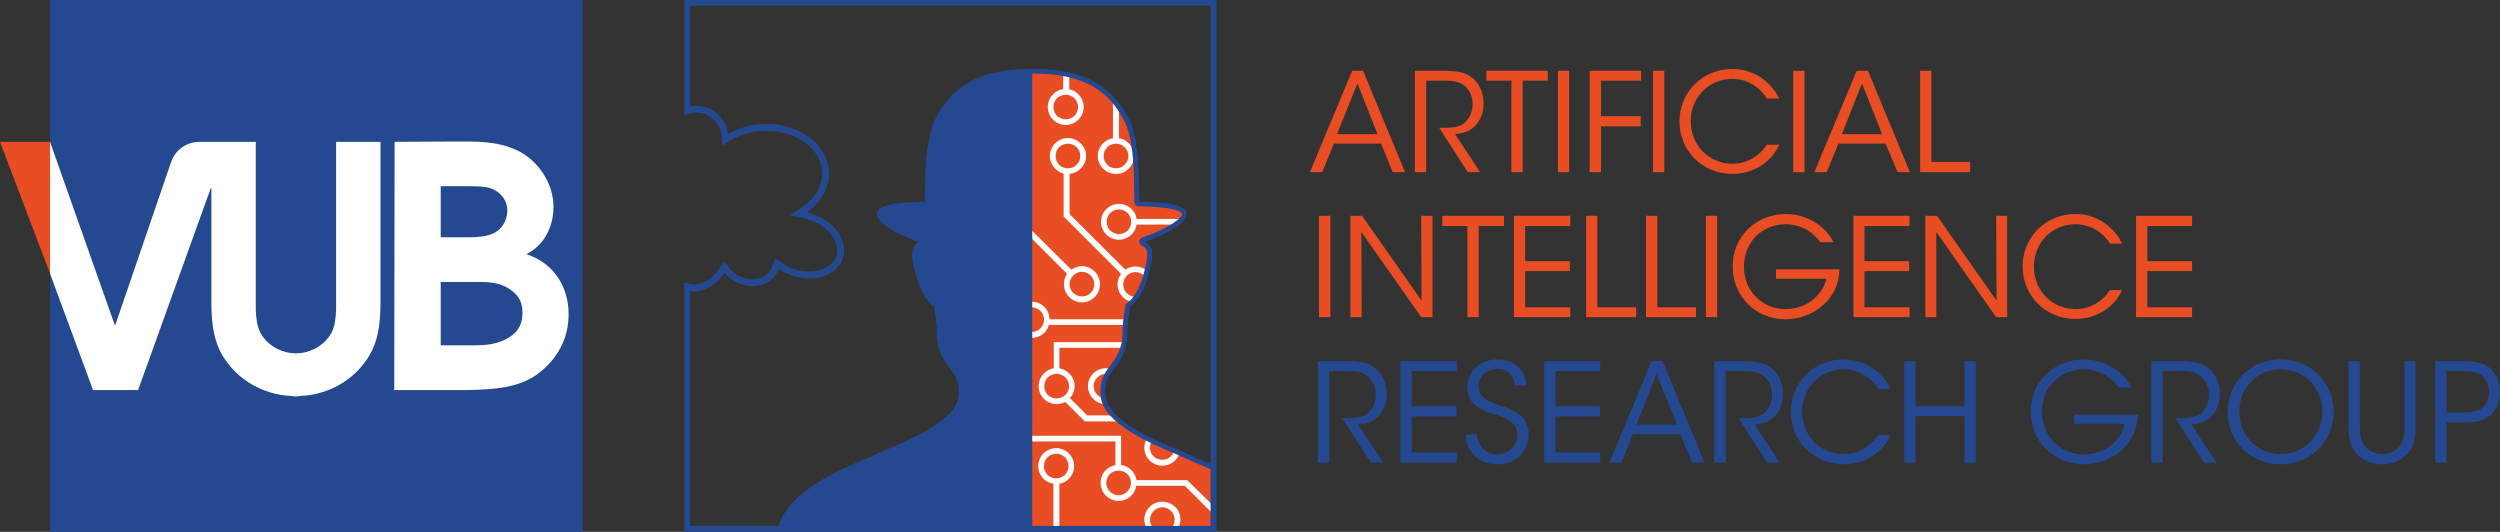
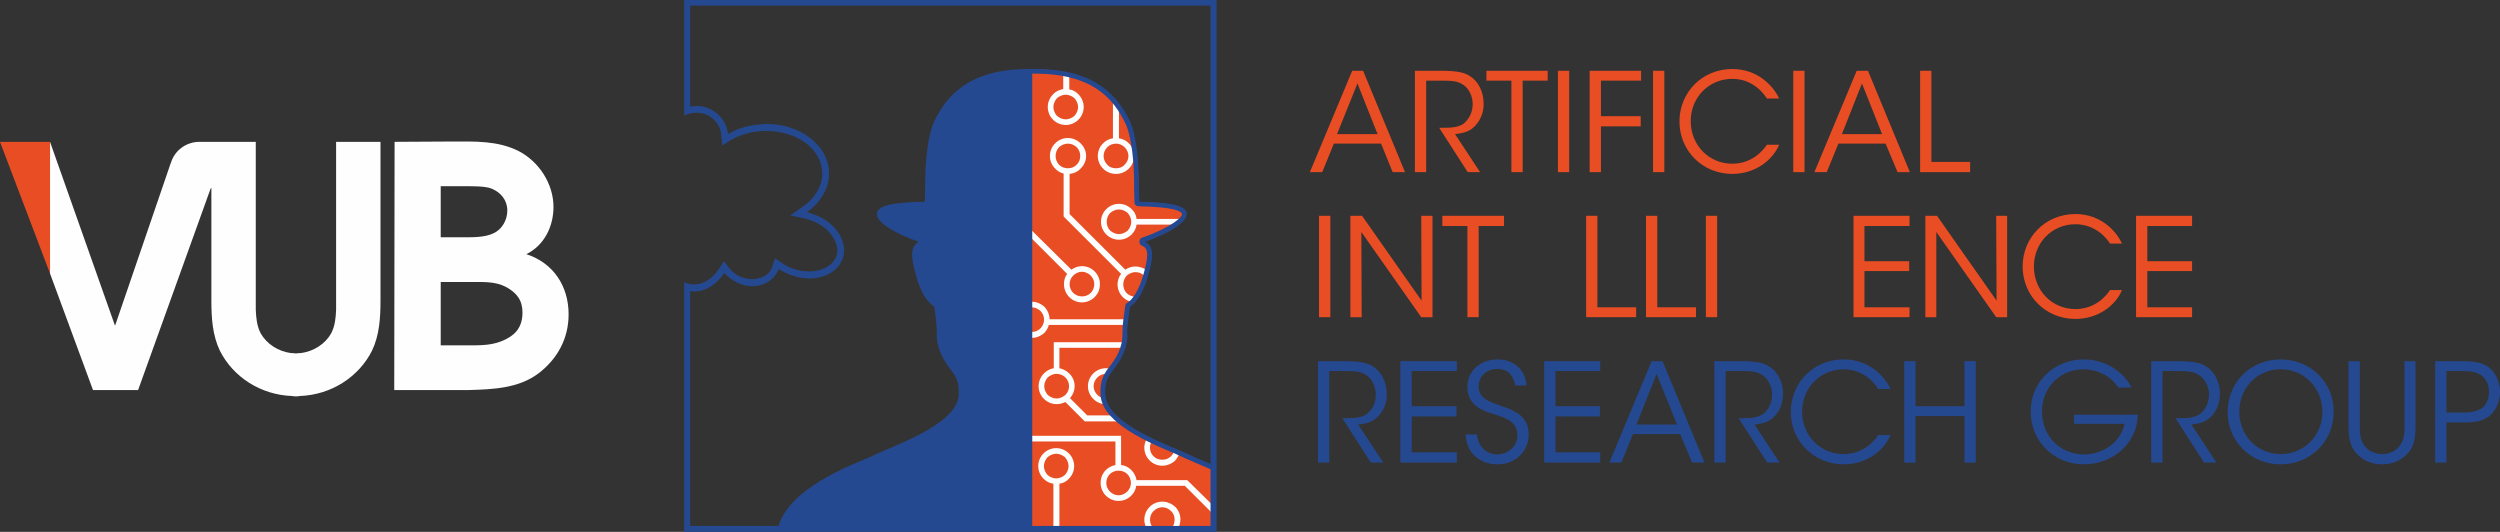
<svg xmlns="http://www.w3.org/2000/svg" id="Layer_1" viewBox="0 0 949.032 201.916">
  <rect x="0" y="0" width="949.032" height="201.916" fill="#333333" stroke="none" />
  <defs>
    <style>.cls-1{fill:#fefefe;}.cls-1,.cls-2,.cls-3{stroke-width:0px;}.cls-2{fill:#e94d23;}.cls-3{fill:#254991;}</style>
  </defs>
  <path class="cls-2" d="m451.372,172.784h0c-4.939-2.539-31.022-10.957-31.95-22.583-.267-3.608,0-6.28,2.799-9.755,2.817-3.474,5.616-7.885,5.491-14.165.125-4.409.802-8.284,1.07-10.022,2.532-1.469,5.349-6.147,6.953-11.893,1.462-5.88,2.674-11.09-1.605-12.561,10.697-3.741,16.973-8.285,16.046-11.09-.802-2.806-7.488-3.743-17.918-4.01-.143-3.741-.143-7.082-.143-8.417-.125-10.025-1.605-18.181-3.334-21.92-4.689-9.616-12.979-20.175-37.049-20.033h-.535v174.777h69.818v-24.052c-4.422-2.005-8.166-3.341-9.645-4.277Z" />
  <path class="cls-1" d="m410.187,64.012h0c2.817-2.667,2.817-6.941,0-9.612-1.337-1.353-3.084-2.012-4.814-2.012-1.747,0-3.477.659-4.814,2.012-2.674,2.671-2.674,6.945,0,9.612.927.935,1.997,1.604,3.209,1.871v16.302l21.805,21.781c-2.015,2.673-1.747,6.414.66,8.82.945.935,2.015,1.469,3.084,1.736l1.729-1.87c-1.195,0-2.407-.534-3.334-1.337-1.747-1.87-1.747-4.81,0-6.681.927-.801,2.139-1.336,3.334-1.336,1.337,0,2.407.534,3.352,1.336.125.134.125.267.267.401l.66-2.404c-1.195-.937-2.799-1.471-4.279-1.471-1.337,0-2.674.401-3.869,1.204l-21.145-21.113v-15.234c1.48-.134,3.084-.801,4.154-2.005Zm-4.814-.134h0c-1.212,0-2.407-.401-3.352-1.336-1.729-1.875-1.729-4.813,0-6.683.945-.801,2.139-1.336,3.352-1.336,1.337,0,2.407.534,3.334,1.336.945.944,1.355,2.137,1.355,3.348,0,1.336-.41,2.404-1.355,3.335-.927.935-1.997,1.336-3.334,1.336Zm19.398,13.496h0c-1.747,0-3.477.67-4.814,2.005-2.674,2.673-2.674,6.948,0,9.621,1.337,1.337,3.067,2.005,4.814,2.005,1.729,0,3.477-.668,4.814-2.005,1.07-1.068,1.729-2.406,1.872-3.741h14.834l2.407-2.139h-17.241c-.143-1.469-.802-2.806-1.872-3.741-1.337-1.336-3.084-2.005-4.814-2.005Zm3.334,10.157h0c-.927.801-2.139,1.336-3.334,1.336-1.212,0-2.407-.534-3.352-1.336-1.729-1.871-1.729-4.811,0-6.681.945-.803,2.139-1.337,3.352-1.337,1.195,0,2.407.534,3.334,1.337.802.935,1.337,2.137,1.337,3.341,0,1.202-.535,2.404-1.337,3.341Zm-4.404-21.514h0c1.729,0,3.477-.668,4.814-2.005,2.674-2.667,2.674-6.941,0-9.612-1.07-1.086-2.407-1.745-3.744-1.888v-11.877l-2.282-2.956v14.833c-1.337.142-2.674.801-3.744,1.888-2.674,2.671-2.674,6.945,0,9.612,1.337,1.337,3.084,2.005,4.956,2.005Zm-3.352-10.157h0c.802-.801,2.015-1.336,3.352-1.336,1.195,0,2.407.534,3.209,1.336.927.944,1.462,2.137,1.462,3.348,0,1.336-.535,2.404-1.462,3.335-.802.935-2.015,1.336-3.209,1.336-1.337,0-2.55-.401-3.352-1.336-1.872-1.875-1.872-4.813,0-6.683Zm15.119,110.51h0c-1.747,2.673-1.337,6.147.927,8.419,1.337,1.336,3.084,2.005,4.814,2.005,1.747,0,3.477-.67,4.956-2.005.66-.801,1.195-1.738,1.605-2.673l-2.015-.935c-.267.801-.66,1.469-1.195,2.003-.945.937-2.015,1.337-3.352,1.337-1.195,0-2.407-.401-3.334-1.337-1.605-1.603-1.747-4.142-.535-5.878l-1.872-.937Zm-30.898-118.933h0c1.729,0,3.477-.659,4.814-1.994,2.674-2.671,2.674-6.962,0-9.633-.945-1.068-2.282-1.727-3.477-1.87v-5.876l-2.282-.392v6.143c-1.462.267-2.799.801-3.869,1.994-2.674,2.671-2.674,6.962,0,9.633,1.337,1.336,3.067,1.994,4.814,1.994Zm-3.352-10.15h0c.945-.801,2.139-1.336,3.352-1.336,1.195,0,2.407.534,3.334,1.336.802.926,1.355,2.137,1.355,3.348,0,1.193-.553,2.404-1.355,3.33-.927.801-2.14,1.336-3.334,1.336-1.212,0-2.407-.534-3.352-1.336-.802-.926-1.337-2.137-1.337-3.33,0-1.211.535-2.422,1.337-3.348Zm39.99,153.136h0c-1.729,0-3.477.668-4.814,2.005-2.407,2.404-2.674,6.147-.66,8.82h3.067c-.267-.135-.66-.402-.927-.67-1.747-1.736-1.747-4.81,0-6.548.927-.935,2.139-1.469,3.334-1.469,1.337,0,2.407.534,3.352,1.469.927.801,1.337,2.005,1.337,3.207,0,1.337-.41,2.539-1.337,3.341-.267.267-.535.534-.945.67h3.209c1.872-2.673,1.747-6.416-.66-8.82-1.48-1.337-3.209-2.005-4.956-2.005Zm9.503-8.152h-19.255c-.267-1.469-.945-2.806-2.015-3.875-1.07-1.068-2.407-1.736-3.869-1.87v-11.092h-34.517v2.139h32.377v8.953c-1.337.267-2.674.935-3.619,1.87-2.674,2.673-2.674,7.082,0,9.755,1.337,1.337,3.084,2.005,4.814,2.005,1.747,0,3.477-.668,4.814-2.005,1.07-1.068,1.747-2.404,1.872-3.741h18.453l10.448,10.422.125-3.073-9.628-9.487Zm-22.732,4.277h0c-.945.935-2.139,1.469-3.352,1.469-1.195,0-2.407-.534-3.334-1.469-.802-.801-1.337-2.005-1.337-3.207,0-1.337.535-2.539,1.337-3.341.927-.937,2.139-1.337,3.334-1.337,1.212,0,2.407.401,3.352,1.337.802.801,1.337,2.003,1.337,3.341,0,1.202-.535,2.406-1.337,3.207Zm-27.029-16.437h0c-1.729,0-3.477.67-4.814,2.005-2.674,2.673-2.674,6.948,0,9.621,1.07,1.07,2.407,1.738,3.744,1.871v17.639h2.282v-17.639c1.337-.134,2.674-.801,3.601-1.871,2.674-2.673,2.674-6.948,0-9.621-1.337-1.336-3.067-2.005-4.814-2.005Zm3.352,10.157h0c-.945.801-2.139,1.336-3.352,1.336-1.195,0-2.407-.534-3.334-1.336-.802-.937-1.337-2.139-1.337-3.341,0-1.204.535-2.406,1.337-3.341.927-.803,2.139-1.337,3.334-1.337,1.212,0,2.407.534,3.352,1.337.802.935,1.337,2.137,1.337,3.341,0,1.202-.535,2.404-1.337,3.341Zm15.511-38.352h.802l1.212-1.87c-.678-.134-1.337-.267-2.015-.267-1.729,0-3.477.668-4.814,2.003-2.674,2.673-2.674,6.95,0,9.621,1.337,1.337,2.942,2.005,4.689,2.005l-.678-2.272c-.927-.134-1.729-.534-2.407-1.202-.927-.935-1.462-2.139-1.462-3.341,0-1.204.535-2.406,1.462-3.341.802-.801,2.015-1.337,3.209-1.337Zm6.953-12.027h-26.743v9.89c-1.48.267-2.674.935-3.744,2.003-2.674,2.673-2.674,6.95,0,9.621,1.337,1.337,3.067,2.005,4.814,2.005,1.195,0,2.264-.267,3.334-.801l7.363,7.349h13.247l-2.14-2.272h-10.162l-6.561-6.548c2.407-2.673,2.407-6.815-.267-9.354-1.07-1.068-2.407-1.736-3.744-2.003v-7.751h24.069l.535-2.139Zm-22.34,13.364h0c1.872,1.87,1.872,4.81,0,6.681-.927.801-2.139,1.336-3.334,1.336-1.212,0-2.407-.534-3.352-1.336-.802-.935-1.337-2.139-1.337-3.341,0-1.204.535-2.406,1.337-3.341.945-.801,2.14-1.337,3.352-1.337,1.337,0,2.407.536,3.334,1.337Zm-.535-35.412h0c0,3.877,3.084,6.95,6.829,6.95,1.872,0,3.619-.803,4.814-2.005,1.337-1.337,2.015-2.94,2.015-4.945,0-3.741-3.084-6.815-6.828-6.815-1.462,0-2.817.534-4.012,1.337l-15.654-15.501v3.073l14.049,14.03c-.802,1.068-1.212,2.406-1.212,3.875Zm3.477-3.207h0c.945-.935,2.157-1.469,3.352-1.469,1.212,0,2.407.534,3.352,1.469.802.803,1.337,2.005,1.337,3.207,0,1.337-.535,2.539-1.337,3.341-.945.937-2.139,1.337-3.352,1.337-2.55,0-4.689-2.005-4.689-4.678,0-1.202.535-2.404,1.337-3.207Zm-10.822,21.648h0c.802-.935,1.337-1.87,1.605-2.94h29.026l.267-2.137h-29.026c0-1.738-.678-3.341-1.872-4.678-1.48-1.336-3.209-2.005-4.956-2.005h-.535v2.272c.267-.134.41-.134.535-.134,1.337,0,2.407.534,3.352,1.337,1.872,1.87,1.872,4.81,0,6.681-.945.935-2.015,1.336-3.352,1.336h-.535v2.139c.267,0,.41.134.535.134,1.747,0,3.477-.668,4.956-2.005Z" />
  <path class="cls-3" d="m259.729,0h0v43.84c1.462-.677,3.209-1.068,4.671-1.068,5.367,0,9.111,4.274,9.378,8.28l.392,4.149,3.477-2.155c3.619-1.994,7.756-3.205,12.177-3.33h1.195c11.5,0,20.735,6.82,21.127,15.633.143,4.943-2.532,9.755-7.346,13.095l-4.814,3.341,5.741,1.202c.678.267,1.337.401,2.015.668,3.601,1.204,6.561,3.342,8.29,6.147,1.747,2.539,2.282,5.212,1.48,7.484-1.337,3.474-5.367,5.746-10.305,5.746-2.015,0-3.887-.267-5.884-.937-1.48-.534-2.942-1.202-4.279-2.137l-2.817-1.871-1.07,3.207c0,.134-.125.401-.267.668-1.195,2.539-4.012,4.01-7.346,4.01-1.605,0-3.209-.401-4.814-1.07-1.48-.668-2.674-1.736-3.744-2.94l-2.139-2.806-2.015,3.073c-.927,1.337-4.136,5.746-9.36,5.746-1.212,0-2.55-.267-3.744-.801v94.743h202.091V0h-202.091Zm2.264,110.514h0c.535,0,1.07.134,1.48.134,5.616,0,9.628-4.142,11.5-7.082,1.212,1.469,2.817,2.673,4.689,3.608s4.011,1.471,5.884,1.471c4.136,0,7.88-2.005,9.628-5.613.267-.267.392-.668.392-.937,1.48.937,3.084,1.738,4.956,2.406,2.264.801,4.546,1.204,6.686,1.204,5.884,0,11.107-2.806,12.712-7.618,2.139-6.414-2.817-14.03-11.375-16.836-.802-.267-1.48-.534-2.282-.67,5.349-3.741,8.701-9.354,8.433-15.365-.392-10.157-10.965-18.17-23.677-18.17-.535,0-.927,0-1.337.125-4.939.142-9.485,1.478-13.372,3.739-.392-5.467-5.349-10.684-11.91-10.684-.802,0-1.605.142-2.407.267V2.137h197.545v173.988c-3.744-1.603-6.686-2.806-8.023-3.474-5.081-2.673-31.022-11.09-31.825-22.449-.143-.668-.143-1.336-.143-1.871,0-2.671.535-4.81,2.942-7.75,2.55-3.341,5.491-7.618,5.491-13.631,0-.134-.143-.401-.143-.668.143-4.275.945-8.017,1.07-9.888,2.674-1.603,5.491-6.147,6.953-11.893.802-2.806,1.48-5.479,1.48-7.75,0-2.272-.678-4.01-2.674-4.945,9.895-3.608,15.779-7.482,15.779-10.556v-.534c-.945-3.207-7.631-3.877-17.918-4.144-.143-3.741-.267-6.948-.267-8.284,0-10.025-1.48-18.181-3.209-22.045-4.689-9.633-12.979-20.175-36.514-20.05h-1.48c-23.534-.125-31.825,10.417-36.514,20.05-1.729,3.864-3.209,12.02-3.334,22.045,0,1.336,0,4.543-.143,8.284-10.43.267-17.116.937-18.186,4.144v.534c0,3.073,6.026,7.082,15.921,10.556-1.872.935-2.55,2.806-2.55,4.945,0,2.27.678,4.943,1.48,7.75,1.462,5.746,4.136,10.291,6.953,11.893.125,1.871.927,5.613.927,9.888v.668c0,6.013,2.942,10.291,5.491,13.631,2.282,2.94,2.817,5.078,2.817,7.75v1.871c-.802,11.359-26.886,19.776-31.843,22.449-4.814,2.539-30.488,10.691-36.246,26.058-.125.267-.125.668-.267.935h-33.572v-89.13Zm129.866,89.13h0V27.939h.677c22.464,0,30.22,9.616,34.766,19.107,1.48,3.063,3.084,10.559,3.209,21.243,0,1.336,0,4.676.143,8.551,0,.803.66,1.471,1.605,1.471,13.639.267,16.171,1.87,16.438,2.94.267.935-3.601,4.943-15.101,8.953-.677.267-1.07.801-1.07,1.603,0,.668.392,1.204.927,1.471,2.817.935,2.407,4.409.678,10.689-1.605,6.013-4.279,9.888-6.151,10.958-.535.267-.802.668-.802,1.202-.143.534-.143,1.068-.267,1.871-.267,2.003-.802,4.943-.802,8.284v.134c.125,5.746-2.55,9.755-5.081,12.963-3.084,3.875-3.477,6.815-3.209,10.956.927,10.422,18.72,17.906,28.348,21.915,1.997.935,3.601,1.604,4.404,2.005.945.401,2.407,1.068,4.279,1.87,1.337.536,2.96,1.204,4.689,2.005v21.514h-67.679Z" />
-   <polygon class="cls-3" points="18.991 201.916 18.991 201.916 221.218 201.916 221.218 0 18.991 0 18.991 201.916" />
  <path class="cls-1" d="m18.991,53.848h0l24.609,69.628h.134l20.997-61.33s0-.142.134-.267c1.337-4.683,5.75-8.031,10.833-8.031h21.398v63.748c.134,3.073.401,6.147,1.872,8.953,2.275,4.01,6.554,6.816,11.503,7.484h.535c.401,0,.936.134,1.337.134s.936-.134,1.337-.134h.535c4.949-.668,9.228-3.474,11.501-7.484,1.471-2.806,1.738-5.88,1.872-8.953v-63.748h16.852v60.141c0,6.681-.401,13.23-3.209,19.108-4.949,9.89-15.381,16.838-27.551,17.239-.401.134-.802.134-1.337.134-.401,0-.936,0-1.337-.134-12.172-.401-22.604-7.349-27.551-17.239-2.808-5.878-3.211-12.427-3.211-19.108v-42.626h-.134l-.267.534-27.416,76.167h-17.119l-16.317-44.23v-49.985Z" />
  <path class="cls-1" d="m199.806,96.484h0c6.828-3.341,10.305-10.558,10.305-17.906,0-8.82-5.491-17.233-13.247-21.24-8.023-4.024-16.706-3.615-25.264-3.615l-21.808.125-.134,94.216h28.485c9.093-.267,18.72-.668,26.209-6.28,7.221-5.477,11.5-13.229,11.5-22.449,0-10.689-5.741-19.509-16.046-22.85Zm-32.502-25.791h7.898c3.744,0,8.968-.134,11.5.937,3.477,1.469,5.884,4.409,5.884,8.284,0,3.608-1.997,7.217-5.349,8.686-3.334,1.604-8.148,1.471-11.892,1.471h-8.041v-19.377Zm26.494,57.06h0c-4.689,3.073-9.36,3.341-14.441,3.341h-12.052v-24.053h12.445c4.154,0,8.433-.134,12.302,1.871,4.154,2.27,6.294,5.077,6.294,9.755,0,3.875-1.337,6.948-4.546,9.087Z" />
  <polygon class="cls-2" points="0 53.848 0 53.848 18.991 103.833 18.991 72.564 18.991 53.848 0 53.848" />
  <path class="cls-2" d="m501.935,65.349h-4.689l16.064-38.479h4.136l15.921,38.479h-4.689l-4.404-10.825h-17.918l-4.422,10.825Zm13.372-33.671h0l-7.756,19.231h15.386l-7.631-19.231Z" />
  <path class="cls-2" d="m537.111,26.87h10.02c6.026,0,8.843.659,10.84,1.994,3.084,1.87,5.224,5.876,5.224,10.292.125,2.546-.678,5.342-2.282,7.479-2.264,3.205-5.081,3.882-8.558,4.274l9.503,14.44h-4.689l-10.84-16.843h1.337c2.674,0,6.436,0,8.433-1.994,2.015-2.012,2.942-4.274,2.942-7.087s-1.337-5.876-3.744-7.354c-1.997-1.336-4.422-1.46-7.898-1.46h-6.008v34.739h-4.279V26.87Z" />
  <polygon class="cls-2" points="573.75 30.61 573.75 30.61 564.265 30.61 564.265 26.87 587.532 26.87 587.532 30.61 578.029 30.61 578.029 65.349 573.75 65.349 573.75 30.61" />
  <polygon class="cls-2" points="591.401 26.87 591.401 26.87 595.68 26.87 595.68 65.349 591.401 65.349 591.401 26.87" />
  <polygon class="cls-2" points="603.453 26.87 603.453 26.87 622.976 26.87 622.976 30.61 607.732 30.61 607.732 44.107 622.833 44.107 622.833 47.971 607.732 47.971 607.732 65.349 603.453 65.349 603.453 26.87" />
  <polygon class="cls-2" points="627.522 26.87 627.522 26.87 631.801 26.87 631.801 65.349 627.522 65.349 627.522 26.87" />
  <path class="cls-2" d="m675.393,54.934h0c-2.532,6.001-9.218,11.083-17.775,11.083-11.375,0-20.075-8.821-20.075-19.915,0-10.951,8.558-19.908,20.075-19.908,9.485,0,15.511,6.286,17.775,11.218h-4.671c-1.337-2.261-5.616-7.479-13.104-7.479-8.968,0-15.796,7.087-15.796,16.044,0,9.081,6.828,16.169,15.796,16.169,8.023,0,12.159-5.752,13.104-7.212h4.671Z" />
  <polygon class="cls-2" points="680.741 26.87 680.741 26.87 685.021 26.87 685.021 65.349 680.741 65.349 680.741 26.87" />
  <path class="cls-2" d="m693.454,65.349h-4.689l16.064-38.479h4.279l15.903,38.479h-4.671l-4.546-10.825h-17.918l-4.422,10.825Zm13.372-33.671h0l-7.613,19.231h15.244l-7.631-19.231Z" />
  <polygon class="cls-2" points="728.898 26.87 728.898 26.87 733.176 26.87 733.176 61.469 747.885 61.469 747.885 65.349 728.898 65.349 728.898 26.87" />
  <polygon class="cls-2" points="500.723 81.918 500.723 81.918 505.019 81.918 505.019 120.402 500.723 120.402 500.723 81.918" />
  <polygon class="cls-2" points="539.643 114.122 539.643 114.122 539.518 81.918 543.797 81.918 543.797 120.402 539.518 120.402 516.786 88.065 516.911 120.402 512.632 120.402 512.632 81.918 517.054 81.918 539.643 114.122" />
  <polygon class="cls-2" points="557.044 85.793 557.044 85.793 547.541 85.793 547.541 81.918 570.951 81.918 570.951 85.793 561.323 85.793 561.323 120.402 557.044 120.402 557.044 85.793" />
-   <polygon class="cls-2" points="574.695 81.918 574.695 81.918 596.09 81.918 596.09 85.793 578.974 85.793 578.974 99.155 595.947 99.155 595.947 102.898 578.974 102.898 578.974 116.661 596.09 116.661 596.09 120.402 574.695 120.402 574.695 81.918" />
  <polygon class="cls-2" points="602.116 81.918 602.116 81.918 606.395 81.918 606.395 116.661 621.104 116.661 621.104 120.402 602.116 120.402 602.116 81.918" />
  <polygon class="cls-2" points="624.848 81.918 624.848 81.918 629.127 81.918 629.127 116.661 643.836 116.661 643.836 120.402 624.848 120.402 624.848 81.918" />
  <polygon class="cls-2" points="647.58 81.918 647.58 81.918 651.859 81.918 651.859 120.402 647.58 120.402 647.58 81.918" />
-   <path class="cls-2" d="m691.047,91.94h0c-1.212-1.603-2.674-3.073-4.279-4.142-2.55-1.738-5.616-2.673-8.968-2.673-8.415,0-15.779,6.414-15.779,16.035,0,9.755,7.363,16.169,15.779,16.169,4.154,0,7.631-1.336,10.305-3.474,2.674-2.137,4.546-5.077,5.206-8.017h-19.113v-3.609h24.069c0,2.272-.535,5.078-1.605,7.484-3.352,7.215-11.107,11.492-18.863,11.492-11.232,0-20.058-8.686-20.058-20.045,0-11.492,8.968-19.91,20.2-19.91,7.756,0,14.976,4.409,18.061,10.689h-4.956Z" />
  <polygon class="cls-2" points="703.616 81.918 703.616 81.918 724.886 81.918 724.886 85.793 707.77 85.793 707.77 99.155 724.743 99.155 724.743 102.898 707.77 102.898 707.77 116.661 724.886 116.661 724.886 120.402 703.616 120.402 703.616 81.918" />
  <polygon class="cls-2" points="757.923 114.122 757.923 114.122 757.78 81.918 761.935 81.918 761.935 120.402 757.78 120.402 735.049 88.065 735.049 120.402 730.894 120.402 730.894 81.918 735.316 81.918 757.923 114.122" />
  <path class="cls-2" d="m805.526,110.113h0c-2.407,5.88-9.093,10.958-17.651,10.958-11.375,0-20.058-8.82-20.058-19.912,0-10.957,8.558-19.91,20.058-19.91,9.503,0,15.511,6.414,17.651,11.224h-4.546c-1.337-2.27-5.741-7.349-13.104-7.349-8.968,0-15.779,7.082-15.779,16.035,0,9.087,6.811,16.169,15.779,16.169,8.023,0,12.177-5.744,13.104-7.215h4.546Z" />
  <polygon class="cls-2" points="810.875 81.918 810.875 81.918 832.145 81.918 832.145 85.793 815.154 85.793 815.154 99.155 832.145 99.155 832.145 102.898 815.154 102.898 815.154 116.661 832.145 116.661 832.145 120.402 810.875 120.402 810.875 81.918" />
  <path class="cls-3" d="m500.33,137.107h10.038c6.008,0,8.825.668,10.822,2.003,3.084,1.871,5.224,5.88,5.224,10.291.125,2.673-.678,5.344-2.282,7.482-2.264,3.207-5.081,3.875-8.558,4.277l9.503,14.431h-4.689l-10.822-16.836h1.337c2.674,0,6.418,0,8.415-2.005,2.139-1.87,2.942-4.275,2.942-7.082s-1.337-5.88-3.744-7.351c-1.997-1.336-4.404-1.469-7.88-1.469h-6.026v34.743h-4.279v-38.484Z" />
  <polygon class="cls-3" points="531.62 137.107 531.62 137.107 553.033 137.107 553.033 140.848 535.899 140.848 535.899 154.21 552.89 154.21 552.89 158.087 535.899 158.087 535.899 171.716 553.033 171.716 553.033 175.591 531.62 175.591 531.62 137.107" />
  <path class="cls-3" d="m560.646,164.901h0c.678,6.28,5.349,7.616,7.631,7.616,4.011,0,7.756-2.94,7.756-7.215,0-5.479-4.689-6.681-9.093-8.152-3.084-.935-9.895-2.806-9.895-10.155,0-6.815,5.616-10.556,11.5-10.556,4.814,0,10.287,2.671,10.965,9.888h-4.279c-.535-2.539-1.747-6.28-6.828-6.28-3.869,0-7.078,2.673-7.078,6.548,0,4.676,3.744,5.88,9.628,7.883,3.601,1.337,9.36,3.341,9.36,10.424,0,6.28-4.814,11.357-11.91,11.357-6.418,0-11.767-4.142-12.035-11.357h4.279Z" />
  <polygon class="cls-3" points="586.195 137.107 586.195 137.107 607.465 137.107 607.465 140.848 590.474 140.848 590.474 154.21 607.322 154.21 607.322 158.087 590.474 158.087 590.474 171.716 607.465 171.716 607.465 175.591 586.195 175.591 586.195 137.107" />
  <path class="cls-3" d="m615.488,175.591h-4.546l16.046-38.484h4.136l15.921,38.484h-4.689l-4.546-10.823h-17.918l-4.404,10.823Zm13.372-33.674h0l-7.631,19.244h15.386l-7.756-19.244Z" />
  <path class="cls-3" d="m650.789,137.107h10.038c6.008,0,8.825.668,10.697,2.003,3.209,1.871,5.349,5.88,5.349,10.291,0,2.673-.678,5.344-2.282,7.482-2.264,3.207-5.081,3.875-8.558,4.277l9.503,14.431h-4.689l-10.822-16.836h1.195c2.674,0,6.418,0,8.558-2.005,2.015-1.87,2.942-4.275,2.942-7.082s-1.462-5.88-3.869-7.351c-1.872-1.336-4.279-1.469-7.756-1.469h-6.026v34.743h-4.279v-38.484Z" />
  <path class="cls-3" d="m717.665,165.168h0c-2.55,6.013-9.235,11.09-17.651,11.09-11.517,0-20.2-8.818-20.2-19.91,0-10.958,8.558-19.91,20.058-19.91,9.503,0,15.511,6.28,17.793,11.224h-4.689c-1.337-2.272-5.616-7.482-13.104-7.482-8.968,0-15.779,7.215-15.779,16.035,0,9.087,6.811,16.169,15.779,16.169,8.023,0,12.177-5.746,13.104-7.215h4.689Z" />
  <polygon class="cls-3" points="722.871 175.591 722.871 175.591 722.871 137.107 727.15 137.107 727.15 154.21 745.746 154.21 745.746 137.107 750.025 137.107 750.025 175.591 745.746 175.591 745.746 157.953 727.15 157.953 727.15 175.591 722.871 175.591" />
  <path class="cls-3" d="m804.189,147.128h0c-1.195-1.738-2.532-3.073-4.279-4.275-2.532-1.604-5.473-2.673-8.95-2.673-8.433,0-15.796,6.414-15.796,16.035,0,9.888,7.488,16.302,15.921,16.302,4.011,0,7.631-1.469,10.305-3.474,2.674-2.139,4.546-5.078,5.081-8.152h-19.13v-3.474h24.212c-.143,2.272-.535,5.078-1.747,7.484-3.334,7.215-10.965,11.357-18.72,11.357-11.232,0-20.2-8.551-20.2-20.043s9.093-19.776,20.2-19.776c7.756,0,14.976,4.409,18.061,10.689h-4.956Z" />
  <path class="cls-3" d="m816.634,137.107h10.02c6.026,0,8.825.668,10.84,2.003,3.084,1.871,5.224,5.88,5.224,10.291,0,2.673-.678,5.344-2.282,7.482-2.264,3.207-5.081,3.875-8.558,4.277l9.503,14.431h-4.689l-10.84-16.836h1.212c2.674,0,6.418,0,8.558-2.005,1.997-1.87,2.942-4.275,2.942-7.082s-1.48-5.88-3.887-7.351c-1.872-1.336-4.279-1.469-7.756-1.469h-6.008v34.743h-4.279v-38.484Z" />
  <path class="cls-3" d="m845.659,156.482h0c0-11.893,9.218-20.043,20.058-20.043,11.357,0,20.182,8.551,20.182,19.91,0,11.225-8.825,19.91-20.182,19.91-11.375,0-20.058-8.818-20.058-19.776Zm4.404-.134h0c0,8.953,6.829,16.035,15.779,16.035,9.093,0,15.779-7.349,15.779-16.035,0-8.82-6.686-16.169-15.903-16.169-8.968,0-15.654,7.215-15.654,16.035v.134Z" />
  <path class="cls-3" d="m895.812,137.107h0v24.32c0,2.94,0,5.21,1.729,7.75,1.48,2.005,4.012,3.207,6.829,3.207,2.674,0,5.206-1.202,6.543-3.073,1.872-2.539,1.872-4.81,1.872-7.883v-24.32h4.154v24.32c.125,4.543-.41,8.953-4.279,11.891-2.139,1.871-5.081,2.94-8.29,2.94-2.817,0-6.151-.801-8.558-2.94-4.012-3.341-4.279-7.616-4.279-11.891v-24.32h4.279Z" />
  <path class="cls-3" d="m934.59,137.107h0c5.349,0,7.898.668,10.305,2.406,2.532,2.003,4.136,5.611,4.136,9.22,0,3.608-1.605,7.215-3.869,9.085-2.674,2.005-5.224,2.539-10.163,2.539h-6.294v15.234h-4.279v-38.484h10.163Zm-5.884,19.509h6.151c3.209,0,5.224-.401,7.221-1.603,1.605-1.07,2.817-3.476,2.817-6.28,0-2.673-1.212-5.079-2.942-6.28-1.872-1.204-3.887-1.604-7.096-1.604h-6.151v15.768Z" />
</svg>